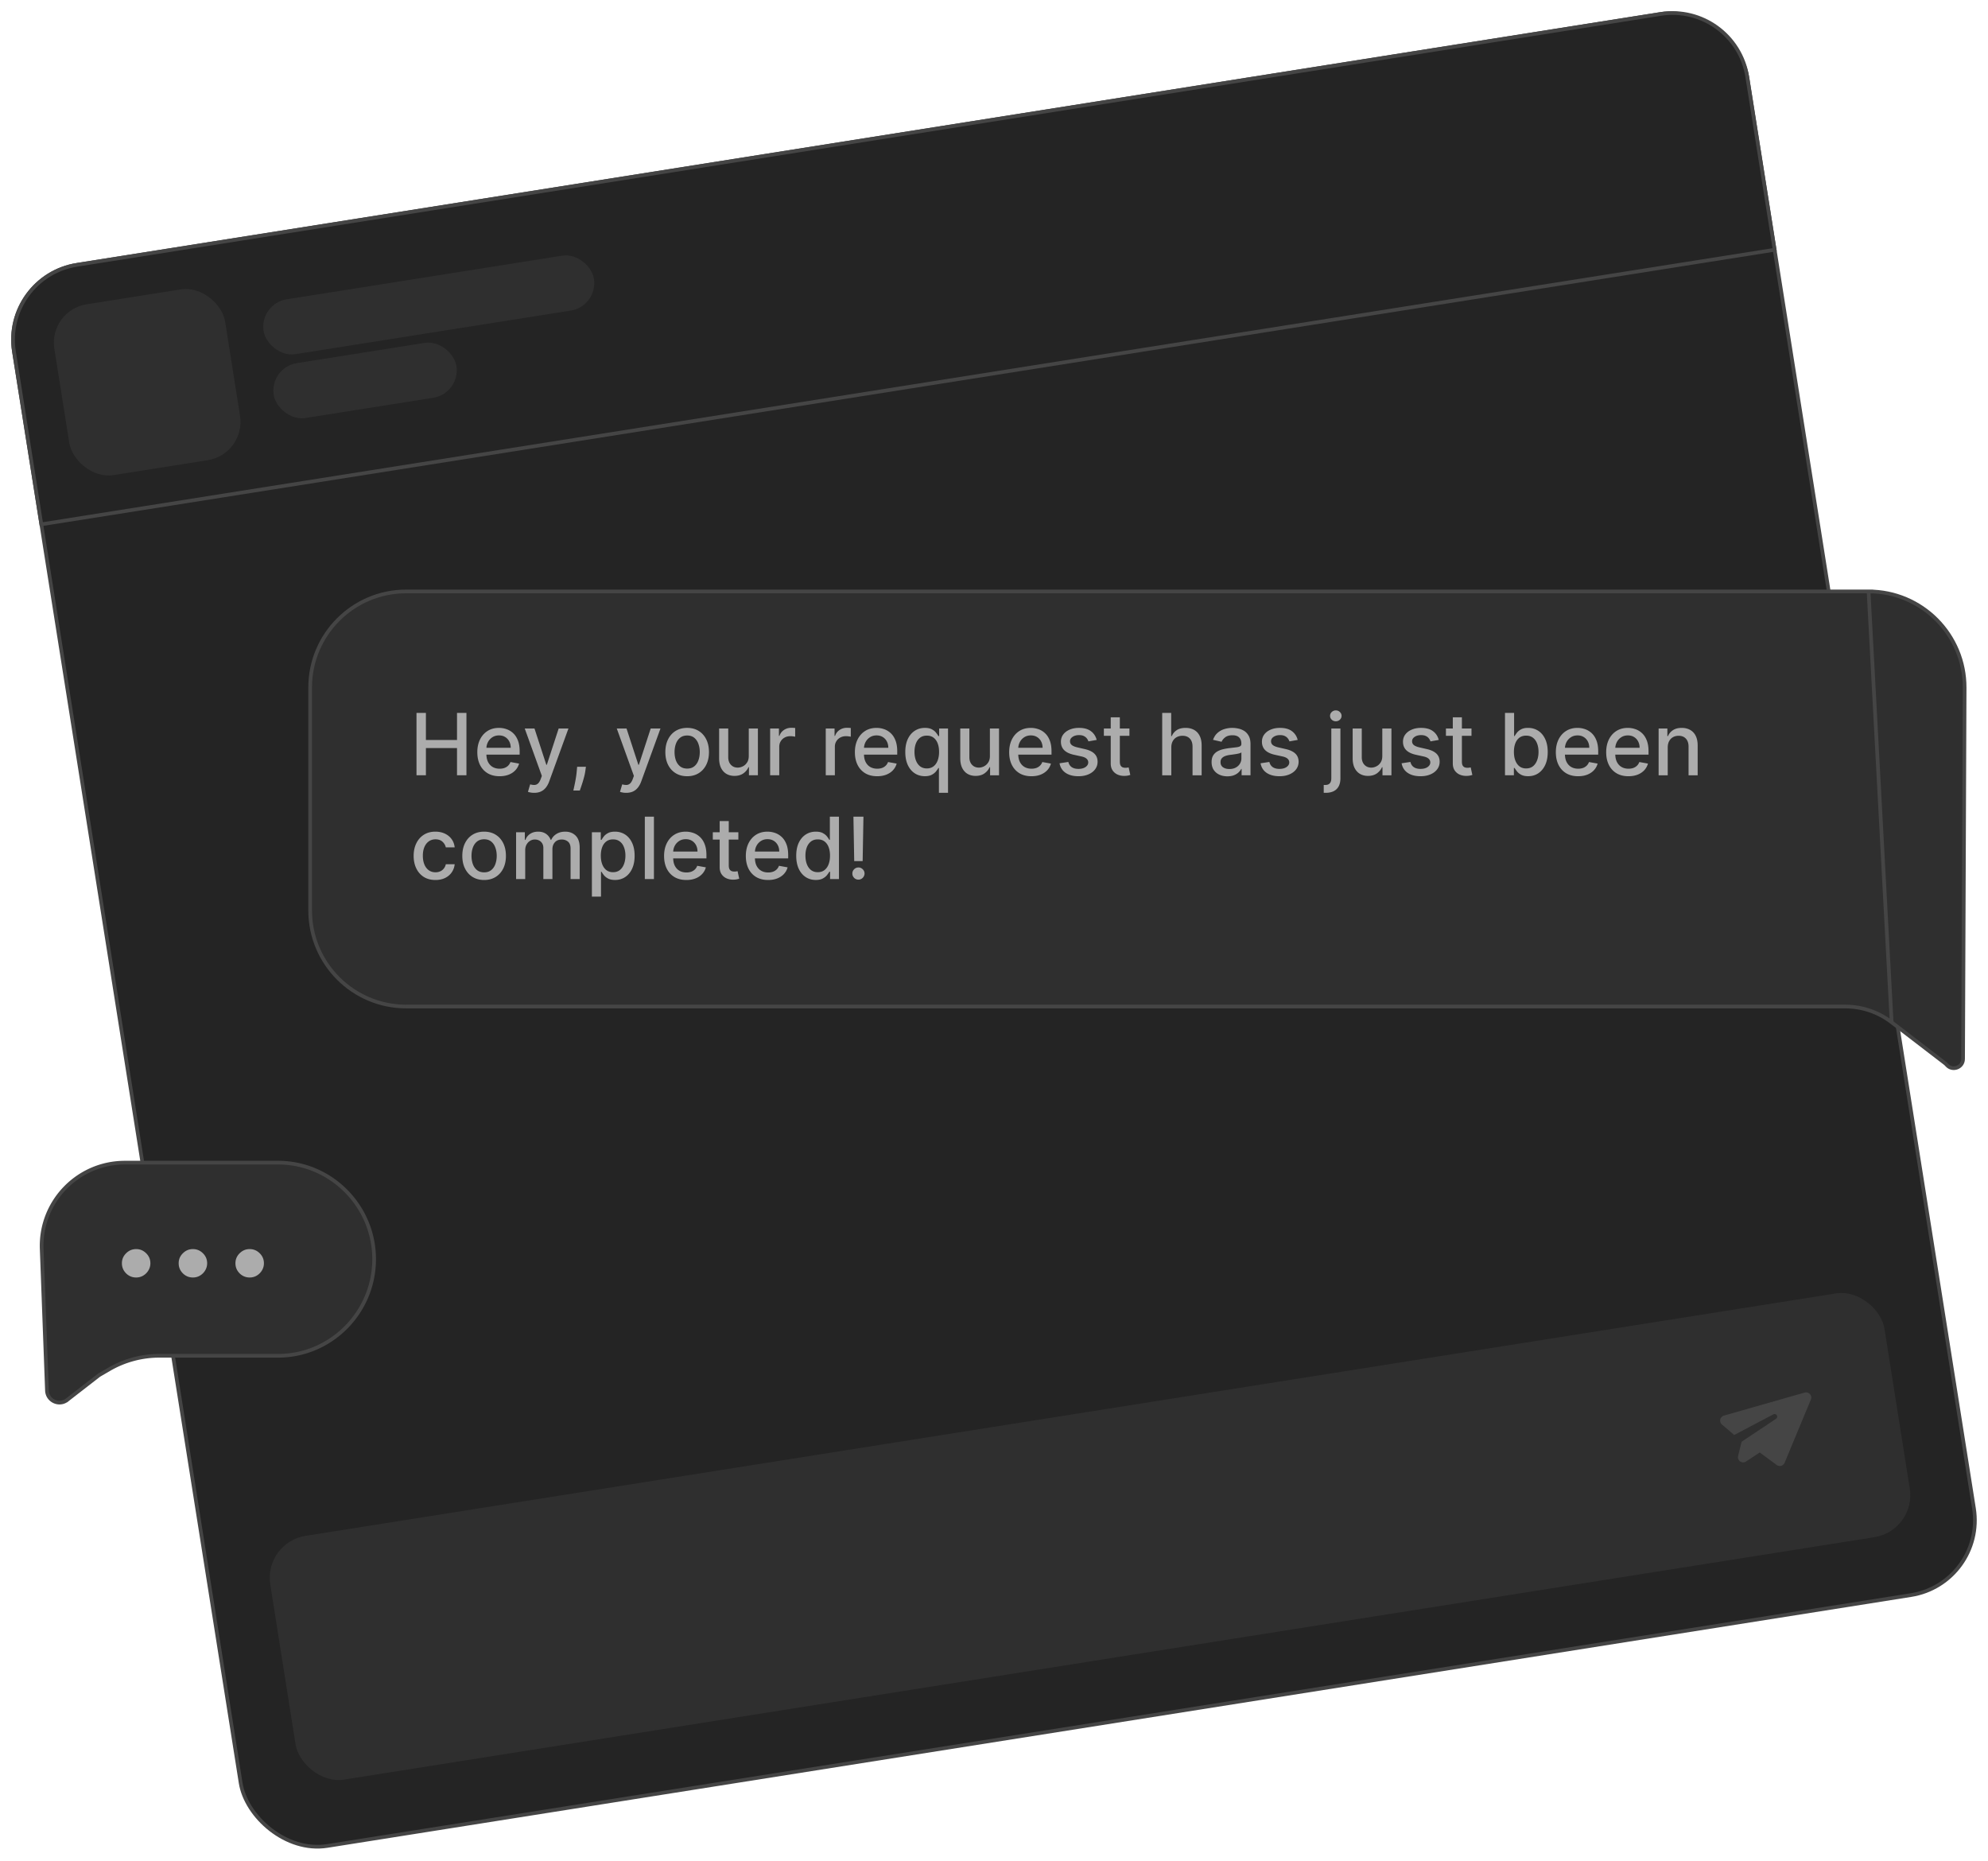
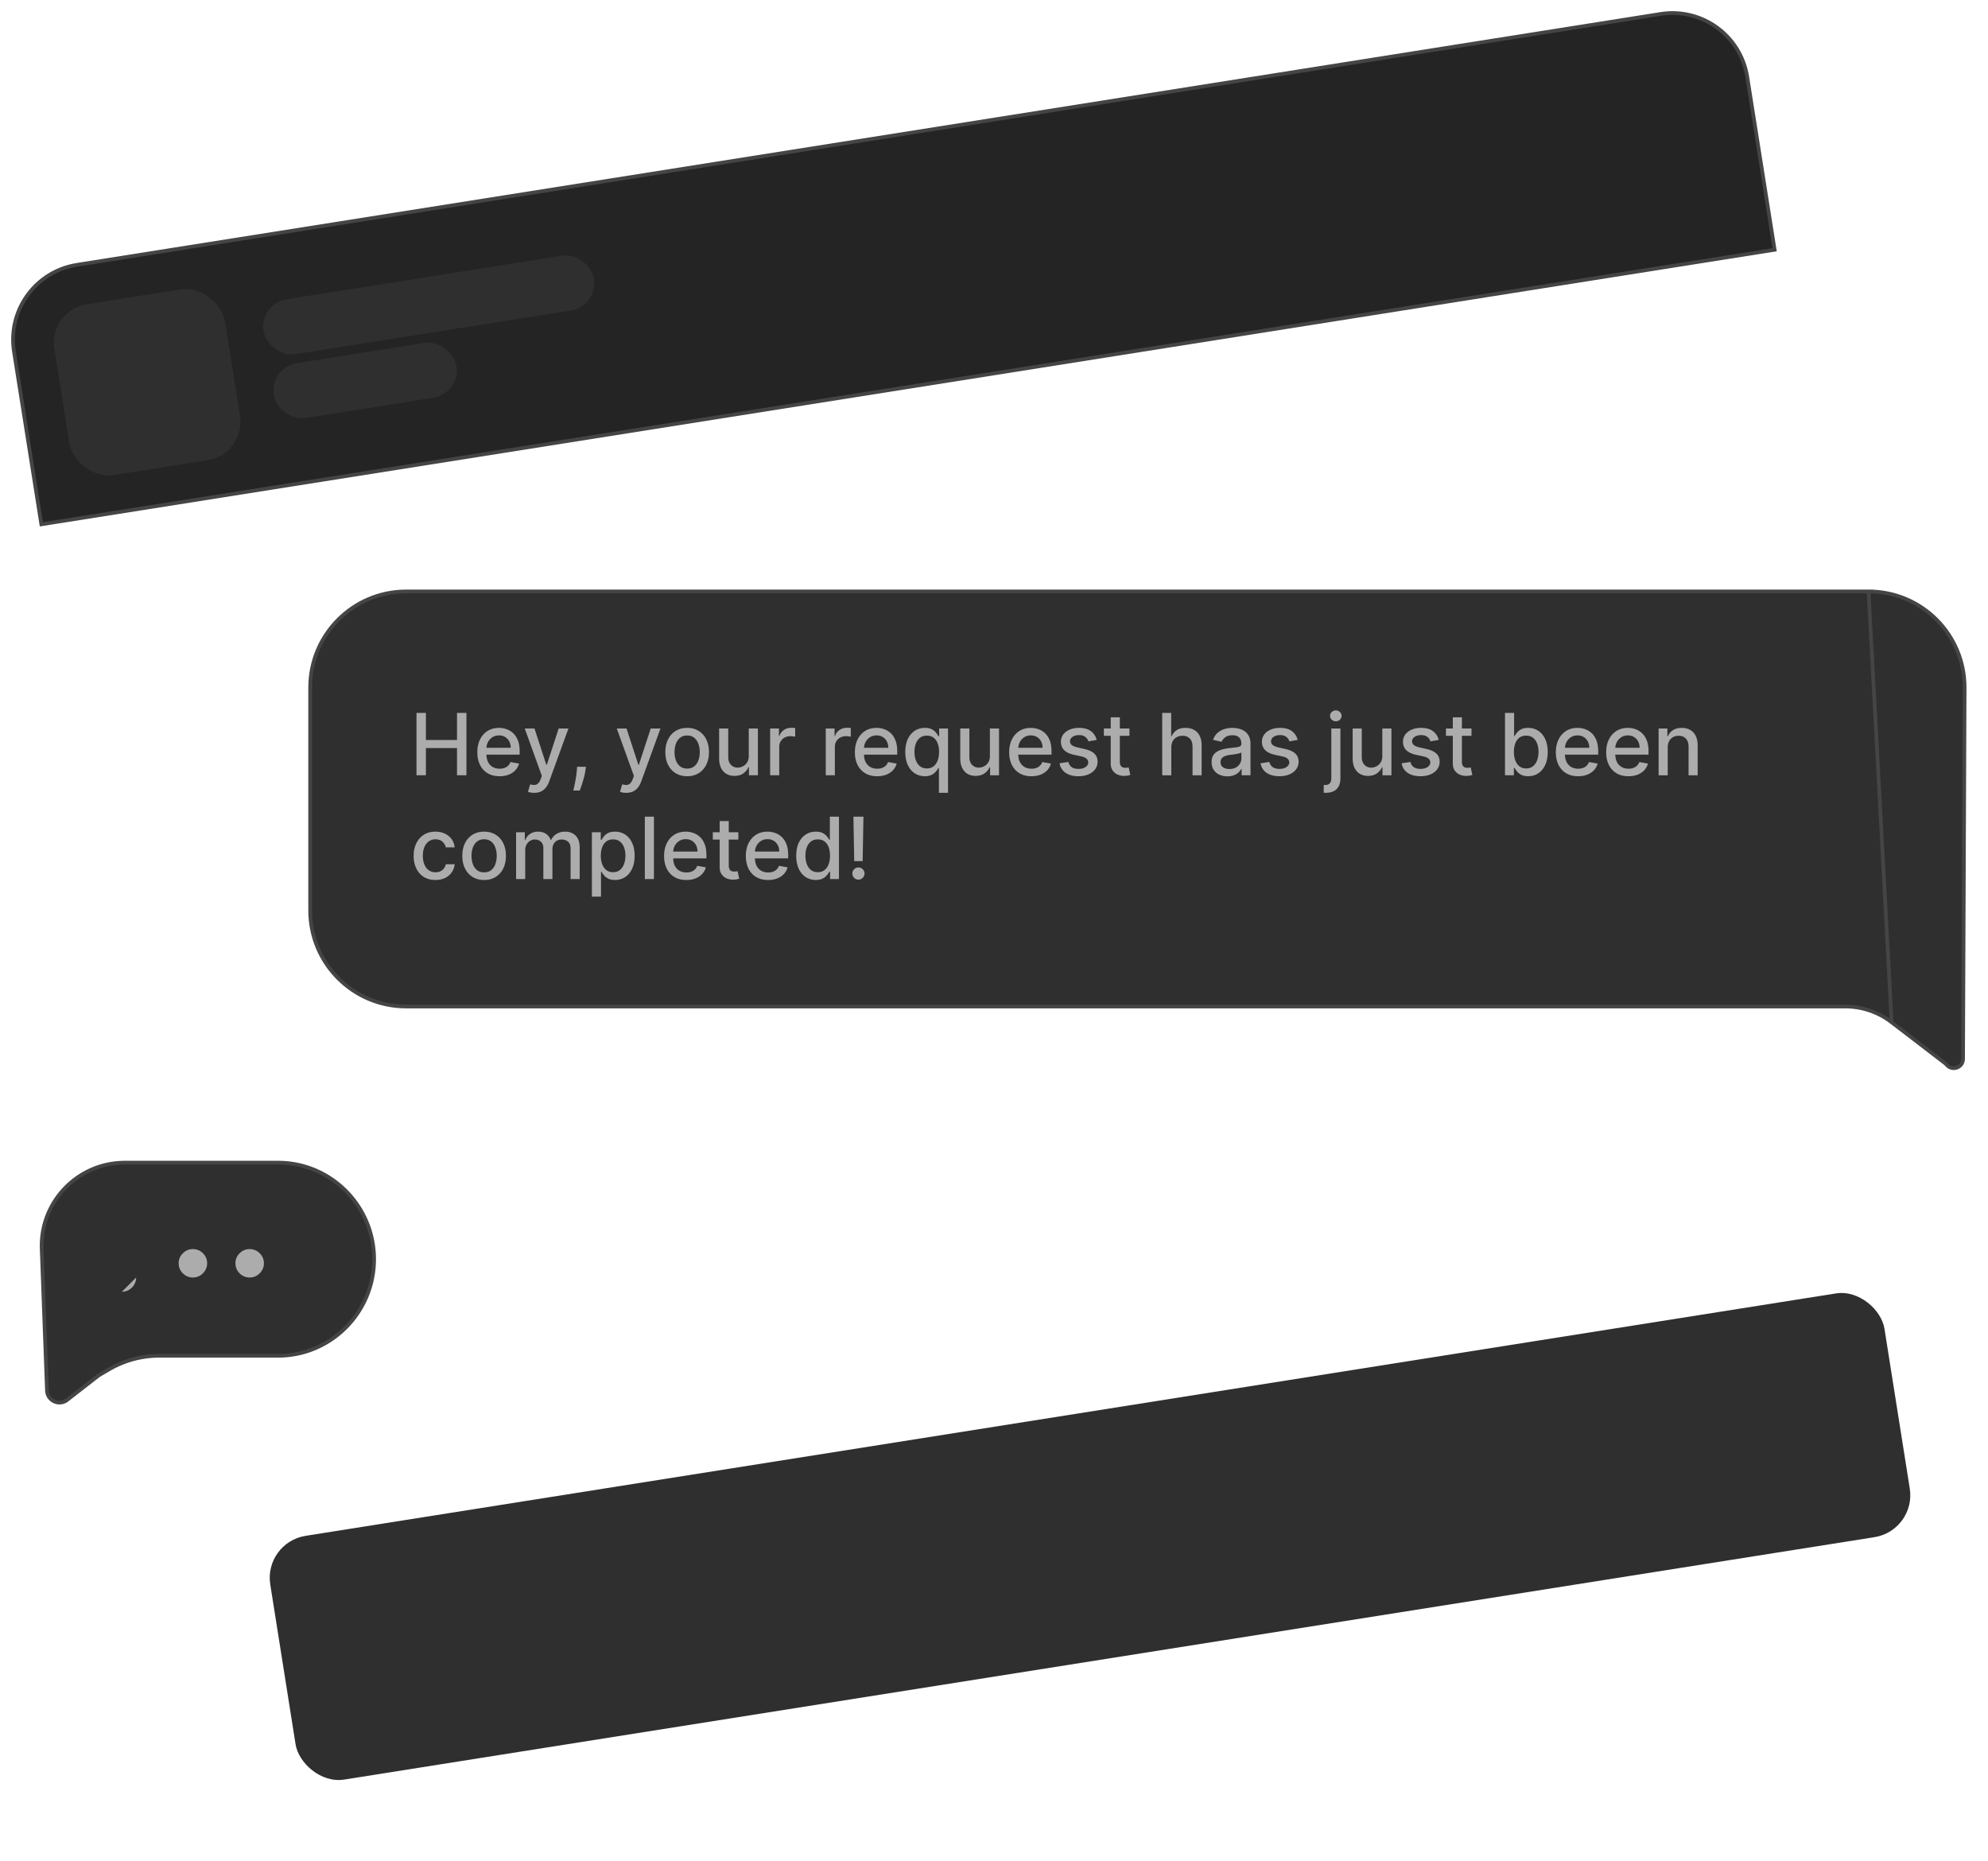
<svg xmlns="http://www.w3.org/2000/svg" width="1188" height="1112" fill="none">
-   <rect width="1048.71" height="956.513" x="1.263" y="165.318" fill="#242424" stroke="#454545" stroke-width="2.208" rx="45.261" transform="rotate(-9 1.263 165.318)" />
  <path fill="#242424" stroke="#454545" stroke-width="2.208" d="M45.967 158.237 992.358 8.343c24.692-3.91 47.872 12.935 51.782 37.624l16.36 103.264L24.699 313.286 8.343 210.022c-3.91-24.69 12.935-47.874 37.624-51.785Z" />
  <rect width="976.654" height="147.454" x="157.532" y="921.652" fill="#2F2F2F" rx="25.39" transform="rotate(-9 157.532 921.652)" />
  <rect width="103.322" height="103.322" x="28.851" y="185.451" fill="#2F2F2F" rx="23.183" transform="rotate(-9 28.85 185.451)" />
  <rect width="199.859" height="33.198" x="154.926" y="181.433" fill="#2F2F2F" rx="16.599" transform="rotate(-9 154.926 181.433)" />
  <rect width="110.544" height="33.198" x="160.967" y="219.573" fill="#2F2F2F" rx="16.599" transform="rotate(-9 160.967 219.573)" />
-   <path fill="#454545" d="M1081.6 833.006c.8.895 1.01 2.16.55 3.258l-15.7 37.775a3.118 3.118 0 0 1-4.73 1.3l-10.13-7.47-8.19 5.402a3.11 3.11 0 0 1-3.51-.054 3.105 3.105 0 0 1-1.22-3.293l1.94-7.891c.1-.377.33-.701.65-.921l20.07-13.359c.69-.46.9-1.38.47-2.085a1.555 1.555 0 0 0-2.06-.578l-23.4 12.329-7.3-6.224a3.083 3.083 0 0 1-1.03-3.025 3.144 3.144 0 0 1 2.19-2.335l48.23-13.752a3.109 3.109 0 0 1 3.17.923Z" />
  <path fill="#2F2F2F" stroke="#454545" stroke-width="2.208" d="M1116.63 353.381H242.75c-31.704 0-57.405 25.701-57.405 57.404v133.223c0 31.703 25.701 57.404 57.405 57.404h860c10.01 0 19.73 3.312 27.66 9.418l-13.78-257.449Zm0 0c31.8 0 57.54 25.848 57.4 57.646l-.93 221.693c-.02 5.118-6.38 7.469-9.73 3.596-.34-.398-.72-.76-1.14-1.081l-31.81-24.403-13.79-257.451Z" />
  <path fill="#ACACAC" d="M248.892 463.24v-37.275h5.624v16.198h18.583v-16.198h5.642v37.275h-5.642v-16.254h-18.583v16.254h-5.624Zm49.651.564c-2.754 0-5.126-.589-7.116-1.766-1.978-1.189-3.507-2.857-4.587-5.005-1.068-2.16-1.601-4.689-1.601-7.589 0-2.864.533-5.388 1.601-7.572 1.08-2.184 2.585-3.889 4.514-5.114 1.941-1.226 4.21-1.839 6.807-1.839a13.7 13.7 0 0 1 4.587.783 11.12 11.12 0 0 1 3.986 2.457c1.177 1.116 2.105 2.566 2.784 4.35.68 1.772 1.02 3.925 1.02 6.461v1.93h-22.224v-4.077h16.891c0-1.432-.291-2.7-.874-3.804a6.595 6.595 0 0 0-2.457-2.639c-1.043-.644-2.269-.965-3.677-.965-1.528 0-2.863.376-4.004 1.128a7.586 7.586 0 0 0-2.621 2.912c-.606 1.19-.91 2.482-.91 3.877v3.185c0 1.869.328 3.459.983 4.769.668 1.31 1.596 2.312 2.785 3.003 1.189.68 2.578 1.019 4.168 1.019 1.031 0 1.972-.145 2.821-.436a6.105 6.105 0 0 0 2.202-1.347c.619-.595 1.092-1.329 1.42-2.203l5.151.929a9.338 9.338 0 0 1-2.221 3.986c-1.055 1.128-2.384 2.008-3.986 2.639-1.589.619-3.403.928-5.442.928Zm20.672 9.919c-.813 0-1.553-.066-2.221-.2-.667-.121-1.164-.255-1.492-.4l1.31-4.459c.995.267 1.881.382 2.658.345.776-.036 1.462-.327 2.056-.873.607-.546 1.141-1.438 1.602-2.676l.673-1.856-10.228-28.321h5.824l7.08 21.696h.291l7.08-21.696h5.843l-11.521 31.688c-.534 1.456-1.214 2.688-2.039 3.695-.825 1.019-1.808 1.783-2.948 2.293-1.141.51-2.464.764-3.968.764Zm30.918-15.579-.273 1.983a31.91 31.91 0 0 1-.928 4.551 69.884 69.884 0 0 1-1.328 4.422 118.466 118.466 0 0 1-1.111 3.24h-3.858c.157-.752.376-1.771.655-3.058.279-1.274.552-2.699.819-4.277a56.46 56.46 0 0 0 .601-4.823l.182-2.038h5.241Zm24.089 15.579c-.813 0-1.553-.066-2.22-.2-.668-.121-1.165-.255-1.493-.4l1.311-4.459c.995.267 1.88.382 2.657.345.777-.036 1.462-.327 2.057-.873.606-.546 1.14-1.438 1.601-2.676l.674-1.856-10.229-28.321h5.824l7.08 21.696h.292l7.08-21.696h5.842l-11.521 31.688c-.534 1.456-1.213 2.688-2.039 3.695-.825 1.019-1.807 1.783-2.948 2.293-1.141.51-2.463.764-3.968.764Zm36.415-9.919c-2.621 0-4.908-.601-6.861-1.802-1.954-1.201-3.471-2.882-4.55-5.042-1.08-2.159-1.62-4.683-1.62-7.571 0-2.9.54-5.436 1.62-7.608 1.079-2.172 2.596-3.859 4.55-5.06 1.953-1.201 4.24-1.802 6.861-1.802 2.621 0 4.909.601 6.862 1.802 1.954 1.201 3.47 2.888 4.55 5.06 1.08 2.172 1.62 4.708 1.62 7.608 0 2.888-.54 5.412-1.62 7.571-1.08 2.16-2.596 3.841-4.55 5.042-1.953 1.201-4.241 1.802-6.862 1.802Zm.019-4.568c1.698 0 3.106-.449 4.222-1.347 1.117-.898 1.942-2.093 2.475-3.586.547-1.492.82-3.136.82-4.932 0-1.784-.273-3.422-.82-4.914-.533-1.505-1.358-2.712-2.475-3.622-1.116-.91-2.524-1.365-4.222-1.365-1.711 0-3.131.455-4.259 1.365-1.117.91-1.948 2.117-2.494 3.622-.534 1.492-.801 3.13-.801 4.914 0 1.796.267 3.44.801 4.932.546 1.493 1.377 2.688 2.494 3.586 1.128.898 2.548 1.347 4.259 1.347Zm36.797-7.59v-16.363h5.46v27.957h-5.351v-4.842h-.291c-.643 1.493-1.674 2.737-3.094 3.731-1.408.983-3.161 1.475-5.26 1.475-1.796 0-3.385-.395-4.769-1.183-1.371-.801-2.451-1.984-3.239-3.549-.777-1.566-1.165-3.501-1.165-5.806v-17.783h5.442v17.127c0 1.905.528 3.422 1.583 4.55 1.056 1.129 2.427 1.693 4.114 1.693 1.019 0 2.032-.255 3.039-.764 1.019-.51 1.863-1.28 2.53-2.312.68-1.031 1.013-2.342 1.001-3.931Zm12.772 11.594v-27.957h5.26v4.441h.292c.509-1.504 1.407-2.687 2.693-3.549 1.299-.873 2.767-1.31 4.405-1.31.34 0 .74.012 1.201.036.473.024.844.055 1.111.091v5.206c-.219-.061-.607-.128-1.165-.201a11.113 11.113 0 0 0-1.675-.127c-1.286 0-2.433.273-3.44.819a6.087 6.087 0 0 0-2.366 2.239c-.582.946-.873 2.026-.873 3.239v17.073h-5.443Zm33.235 0v-27.957h5.26v4.441h.291c.51-1.504 1.408-2.687 2.694-3.549 1.298-.873 2.767-1.31 4.405-1.31.339 0 .74.012 1.201.036.473.024.843.055 1.11.091v5.206c-.218-.061-.607-.128-1.165-.201a11.1 11.1 0 0 0-1.674-.127c-1.286 0-2.433.273-3.44.819a6.08 6.08 0 0 0-2.366 2.239c-.583.946-.874 2.026-.874 3.239v17.073h-5.442Zm30.718.564c-2.754 0-5.126-.589-7.116-1.766-1.978-1.189-3.507-2.857-4.587-5.005-1.067-2.16-1.601-4.689-1.601-7.589 0-2.864.534-5.388 1.601-7.572 1.08-2.184 2.585-3.889 4.514-5.114 1.942-1.226 4.211-1.839 6.807-1.839 1.578 0 3.107.261 4.587.783a11.12 11.12 0 0 1 3.986 2.457c1.177 1.116 2.105 2.566 2.785 4.35.679 1.772 1.019 3.925 1.019 6.461v1.93H513.95v-4.077h16.89c0-1.432-.291-2.7-.874-3.804a6.595 6.595 0 0 0-2.457-2.639c-1.043-.644-2.269-.965-3.676-.965-1.529 0-2.864.376-4.005 1.128a7.576 7.576 0 0 0-2.62 2.912c-.607 1.19-.91 2.482-.91 3.877v3.185c0 1.869.327 3.459.982 4.769.668 1.31 1.596 2.312 2.785 3.003 1.189.68 2.579 1.019 4.168 1.019 1.031 0 1.972-.145 2.821-.436a6.096 6.096 0 0 0 2.202-1.347c.619-.595 1.093-1.329 1.42-2.203l5.151.929a9.338 9.338 0 0 1-2.221 3.986c-1.055 1.128-2.384 2.008-3.985 2.639-1.59.619-3.404.928-5.443.928Zm36.907 9.919V458.89h-.327c-.328.594-.801 1.274-1.42 2.038-.607.765-1.444 1.432-2.512 2.002-1.068.571-2.451.856-4.15.856-2.257 0-4.271-.577-6.042-1.729-1.76-1.165-3.143-2.821-4.15-4.969-.995-2.16-1.493-4.751-1.493-7.772s.504-5.606 1.511-7.753c1.019-2.148 2.415-3.792 4.186-4.933 1.772-1.14 3.78-1.711 6.025-1.711 1.735 0 3.13.292 4.186.874 1.068.57 1.893 1.238 2.475 2.002.595.764 1.056 1.438 1.384 2.02h.455v-4.532h5.314v38.44h-5.442Zm-7.207-14.578c1.565 0 2.887-.413 3.967-1.238 1.092-.837 1.918-1.996 2.476-3.476.57-1.481.855-3.204.855-5.169 0-1.942-.279-3.641-.837-5.097-.558-1.456-1.377-2.59-2.457-3.403-1.08-.813-2.415-1.22-4.004-1.22-1.638 0-3.004.425-4.096 1.274-1.092.85-1.917 2.009-2.475 3.477-.546 1.468-.819 3.124-.819 4.969 0 1.868.279 3.549.837 5.041.558 1.493 1.384 2.676 2.476 3.549 1.104.862 2.463 1.293 4.077 1.293Zm37.675-7.499v-16.363h5.46v27.957h-5.351v-4.842h-.291c-.643 1.493-1.674 2.737-3.094 3.731-1.407.983-3.161 1.475-5.26 1.475-1.796 0-3.385-.395-4.769-1.183-1.371-.801-2.451-1.984-3.239-3.549-.777-1.566-1.165-3.501-1.165-5.806v-17.783h5.442v17.127c0 1.905.528 3.422 1.583 4.55 1.056 1.129 2.427 1.693 4.114 1.693 1.019 0 2.032-.255 3.039-.764 1.02-.51 1.863-1.28 2.53-2.312.68-1.031 1.013-2.342 1.001-3.931Zm24.822 12.158c-2.755 0-5.127-.589-7.117-1.766-1.978-1.189-3.507-2.857-4.587-5.005-1.067-2.16-1.601-4.689-1.601-7.589 0-2.864.534-5.388 1.601-7.572 1.08-2.184 2.585-3.889 4.514-5.114 1.942-1.226 4.211-1.839 6.807-1.839 1.578 0 3.107.261 4.587.783a11.12 11.12 0 0 1 3.986 2.457c1.177 1.116 2.105 2.566 2.785 4.35.679 1.772 1.019 3.925 1.019 6.461v1.93h-22.223v-4.077h16.89c0-1.432-.291-2.7-.874-3.804a6.595 6.595 0 0 0-2.457-2.639c-1.043-.644-2.269-.965-3.676-.965-1.529 0-2.864.376-4.004 1.128a7.578 7.578 0 0 0-2.621 2.912c-.607 1.19-.91 2.482-.91 3.877v3.185c0 1.869.327 3.459.982 4.769.668 1.31 1.596 2.312 2.785 3.003 1.189.68 2.579 1.019 4.168 1.019 1.032 0 1.972-.145 2.821-.436a6.109 6.109 0 0 0 2.203-1.347c.618-.595 1.092-1.329 1.419-2.203l5.151.929a9.336 9.336 0 0 1-2.22 3.986c-1.056 1.128-2.385 2.008-3.986 2.639-1.59.619-3.404.928-5.442.928Zm38.981-21.695-4.932.873a5.866 5.866 0 0 0-.983-1.802c-.437-.57-1.032-1.037-1.784-1.401-.752-.364-1.692-.546-2.821-.546-1.541 0-2.827.346-3.858 1.037-1.032.68-1.548 1.56-1.548 2.639 0 .935.346 1.687 1.038 2.257.692.571 1.808 1.038 3.349 1.402l4.441 1.019c2.572.595 4.489 1.511 5.751 2.748 1.262 1.238 1.893 2.846 1.893 4.824 0 1.674-.485 3.167-1.456 4.477-.958 1.298-2.299 2.318-4.022 3.058-1.711.74-3.695 1.11-5.952 1.11-3.13 0-5.685-.667-7.662-2.002-1.978-1.347-3.192-3.258-3.641-5.733l5.26-.801c.328 1.371 1.001 2.408 2.021 3.112 1.019.692 2.348 1.038 3.986 1.038 1.783 0 3.209-.371 4.277-1.111 1.068-.752 1.602-1.668 1.602-2.748 0-.874-.328-1.608-.983-2.202-.643-.595-1.632-1.044-2.967-1.347l-4.732-1.038c-2.609-.594-4.538-1.541-5.788-2.839-1.238-1.298-1.857-2.942-1.857-4.932 0-1.651.461-3.094 1.384-4.332.922-1.238 2.196-2.202 3.822-2.894 1.626-.704 3.488-1.056 5.587-1.056 3.022 0 5.4.656 7.135 1.966 1.735 1.298 2.882 3.04 3.44 5.224Zm19.58-6.826v4.369h-15.271v-4.369h15.271Zm-11.176-6.698h5.442v26.446c0 1.056.158 1.851.474 2.384.315.522.722.88 1.219 1.074.51.182 1.062.273 1.656.273.437 0 .819-.03 1.147-.091.328-.06.582-.109.764-.145l.983 4.495c-.315.122-.764.243-1.347.364-.582.134-1.31.207-2.184.219-1.432.024-2.766-.231-4.004-.765a6.866 6.866 0 0 1-3.003-2.475c-.764-1.116-1.147-2.518-1.147-4.204v-27.575Zm36.202 18.056v16.599h-5.442v-37.275h5.369v13.869h.346c.655-1.505 1.656-2.7 3.003-3.586 1.347-.886 3.106-1.329 5.278-1.329 1.917 0 3.592.395 5.023 1.183 1.444.789 2.561 1.966 3.349 3.531.801 1.553 1.202 3.495 1.202 5.825v17.782h-5.442v-17.127c0-2.051-.528-3.64-1.584-4.769-1.055-1.14-2.524-1.711-4.404-1.711-1.287 0-2.439.273-3.459.819-1.007.546-1.801 1.347-2.384 2.403-.57 1.043-.855 2.305-.855 3.786Zm33.526 17.218c-1.772 0-3.374-.328-4.805-.983-1.432-.668-2.567-1.632-3.404-2.894-.825-1.262-1.238-2.809-1.238-4.641 0-1.578.304-2.876.91-3.895a6.711 6.711 0 0 1 2.457-2.421c1.032-.595 2.185-1.044 3.459-1.347a34.498 34.498 0 0 1 3.895-.692l4.077-.473c1.043-.133 1.801-.346 2.275-.637.473-.291.709-.764.709-1.419v-.128c0-1.589-.448-2.821-1.346-3.695-.886-.873-2.209-1.31-3.968-1.31-1.832 0-3.276.406-4.332 1.219-1.043.801-1.765 1.693-2.166 2.676l-5.114-1.165c.606-1.699 1.492-3.07 2.657-4.113a10.785 10.785 0 0 1 4.059-2.294 15.853 15.853 0 0 1 4.823-.728c1.116 0 2.299.134 3.549.401 1.262.255 2.439.728 3.531 1.419 1.104.692 2.008 1.681 2.712 2.967.704 1.274 1.056 2.93 1.056 4.969v18.565h-5.315v-3.822h-.218c-.352.703-.88 1.395-1.584 2.074-.704.68-1.608 1.244-2.712 1.693-1.104.449-2.426.674-3.967.674Zm1.183-4.369c1.504 0 2.79-.297 3.858-.891 1.08-.595 1.899-1.372 2.457-2.33a6.037 6.037 0 0 0 .856-3.112v-3.604c-.194.194-.571.376-1.129.546a17.44 17.44 0 0 1-1.874.418c-.704.11-1.39.213-2.057.31-.667.085-1.226.158-1.675.218-1.055.134-2.02.358-2.894.674-.861.315-1.553.77-2.074 1.365-.51.582-.765 1.359-.765 2.329 0 1.347.498 2.367 1.493 3.058.995.68 2.263 1.019 3.804 1.019Zm40.81-17.381-4.932.873a5.845 5.845 0 0 0-.983-1.802c-.437-.57-1.031-1.037-1.784-1.401-.752-.364-1.692-.546-2.821-.546-1.541 0-2.827.346-3.858 1.037-1.032.68-1.547 1.56-1.547 2.639 0 .935.345 1.687 1.037 2.257.692.571 1.808 1.038 3.349 1.402l4.441 1.019c2.572.595 4.49 1.511 5.751 2.748 1.262 1.238 1.893 2.846 1.893 4.824 0 1.674-.485 3.167-1.456 4.477-.958 1.298-2.299 2.318-4.022 3.058-1.711.74-3.695 1.11-5.952 1.11-3.13 0-5.684-.667-7.662-2.002-1.978-1.347-3.192-3.258-3.64-5.733l5.26-.801c.327 1.371 1.001 2.408 2.02 3.112 1.019.692 2.348 1.038 3.986 1.038 1.784 0 3.209-.371 4.277-1.111 1.068-.752 1.602-1.668 1.602-2.748 0-.874-.328-1.608-.983-2.202-.643-.595-1.632-1.044-2.967-1.347l-4.732-1.038c-2.609-.594-4.538-1.541-5.788-2.839-1.238-1.298-1.856-2.942-1.856-4.932 0-1.651.461-3.094 1.383-4.332.922-1.238 2.196-2.202 3.822-2.894 1.626-.704 3.488-1.056 5.588-1.056 3.021 0 5.399.656 7.134 1.966 1.735 1.298 2.882 3.04 3.44 5.224Zm20.094-6.826h5.442v29.777c0 1.868-.34 3.446-1.019 4.732-.668 1.286-1.663 2.263-2.985 2.93-1.311.668-2.93 1.001-4.86 1.001h-.546a9.14 9.14 0 0 1-.564-.018v-4.677h.874c1.286 0 2.214-.346 2.784-1.038.583-.679.874-1.668.874-2.967v-29.74Zm2.694-4.313c-.947 0-1.76-.316-2.439-.947-.668-.643-1.001-1.407-1.001-2.293 0-.898.333-1.662 1.001-2.293.679-.643 1.492-.965 2.439-.965.946 0 1.753.322 2.42.965.68.631 1.02 1.395 1.02 2.293 0 .886-.34 1.65-1.02 2.293-.667.631-1.474.947-2.42.947Zm27.779 20.676v-16.363h5.46v27.957h-5.351v-4.842h-.291c-.643 1.493-1.675 2.737-3.094 3.731-1.408.983-3.161 1.475-5.261 1.475-1.795 0-3.385-.395-4.768-1.183-1.371-.801-2.451-1.984-3.24-3.549-.776-1.566-1.165-3.501-1.165-5.806v-17.783h5.442v17.127c0 1.905.528 3.422 1.584 4.55 1.055 1.129 2.427 1.693 4.113 1.693 1.019 0 2.033-.255 3.04-.764 1.019-.51 1.862-1.28 2.53-2.312.679-1.031 1.013-2.342 1.001-3.931Zm33.721-9.537-4.932.873a5.866 5.866 0 0 0-.983-1.802c-.437-.57-1.031-1.037-1.784-1.401-.752-.364-1.692-.546-2.821-.546-1.541 0-2.827.346-3.858 1.037-1.032.68-1.548 1.56-1.548 2.639 0 .935.346 1.687 1.038 2.257.692.571 1.808 1.038 3.349 1.402l4.441 1.019c2.572.595 4.489 1.511 5.751 2.748 1.262 1.238 1.893 2.846 1.893 4.824 0 1.674-.485 3.167-1.456 4.477-.958 1.298-2.299 2.318-4.022 3.058-1.711.74-3.695 1.11-5.952 1.11-3.13 0-5.685-.667-7.662-2.002-1.978-1.347-3.192-3.258-3.641-5.733l5.26-.801c.328 1.371 1.001 2.408 2.021 3.112 1.019.692 2.348 1.038 3.986 1.038 1.783 0 3.209-.371 4.277-1.111 1.068-.752 1.602-1.668 1.602-2.748 0-.874-.328-1.608-.983-2.202-.643-.595-1.632-1.044-2.967-1.347l-4.732-1.038c-2.609-.594-4.538-1.541-5.788-2.839-1.238-1.298-1.857-2.942-1.857-4.932 0-1.651.462-3.094 1.384-4.332.922-1.238 2.196-2.202 3.822-2.894 1.626-.704 3.488-1.056 5.587-1.056 3.022 0 5.4.656 7.135 1.966 1.735 1.298 2.882 3.04 3.44 5.224Zm19.58-6.826v4.369h-15.271v-4.369h15.271Zm-11.176-6.698h5.442v26.446c0 1.056.158 1.851.474 2.384.315.522.722.88 1.219 1.074.51.182 1.062.273 1.656.273.437 0 .819-.03 1.147-.091.328-.06.582-.109.764-.145l.983 4.495c-.315.122-.764.243-1.347.364-.582.134-1.31.207-2.184.219-1.431.024-2.766-.231-4.004-.765a6.866 6.866 0 0 1-3.003-2.475c-.764-1.116-1.147-2.518-1.147-4.204v-27.575Zm31.197 34.655v-37.275h5.442v13.85h.327c.316-.582.771-1.256 1.365-2.02.595-.764 1.42-1.432 2.476-2.002 1.055-.582 2.451-.874 4.186-.874 2.257 0 4.271.571 6.042 1.711 1.772 1.141 3.161 2.785 4.168 4.933 1.02 2.147 1.529 4.732 1.529 7.753s-.503 5.612-1.51 7.772c-1.008 2.148-2.391 3.804-4.15 4.969-1.76 1.152-3.768 1.729-6.025 1.729-1.698 0-3.088-.285-4.168-.856-1.067-.57-1.905-1.237-2.511-2.002-.607-.764-1.074-1.444-1.402-2.038h-.455v4.35h-5.314Zm5.332-13.978c0 1.965.286 3.688.856 5.169.57 1.48 1.395 2.639 2.475 3.476 1.08.825 2.403 1.238 3.968 1.238 1.626 0 2.985-.431 4.077-1.293 1.092-.873 1.917-2.056 2.475-3.549.57-1.492.856-3.173.856-5.041 0-1.845-.279-3.501-.838-4.969-.546-1.468-1.371-2.627-2.475-3.477-1.092-.849-2.457-1.274-4.095-1.274-1.578 0-2.912.407-4.004 1.22-1.08.813-1.899 1.947-2.457 3.403-.559 1.456-.838 3.155-.838 5.097Zm38.363 14.542c-2.754 0-5.126-.589-7.116-1.766-1.978-1.189-3.507-2.857-4.587-5.005-1.068-2.16-1.602-4.689-1.602-7.589 0-2.864.534-5.388 1.602-7.572 1.08-2.184 2.584-3.889 4.514-5.114 1.941-1.226 4.21-1.839 6.807-1.839 1.577 0 3.106.261 4.586.783a11.111 11.111 0 0 1 3.986 2.457c1.177 1.116 2.106 2.566 2.785 4.35.68 1.772 1.019 3.925 1.019 6.461v1.93h-22.223v-4.077h16.891c0-1.432-.292-2.7-.874-3.804a6.608 6.608 0 0 0-2.457-2.639c-1.044-.644-2.269-.965-3.677-.965-1.529 0-2.863.376-4.004 1.128a7.586 7.586 0 0 0-2.621 2.912c-.607 1.19-.91 2.482-.91 3.877v3.185c0 1.869.328 3.459.983 4.769.667 1.31 1.596 2.312 2.785 3.003 1.189.68 2.578 1.019 4.168 1.019 1.031 0 1.971-.145 2.821-.436a6.113 6.113 0 0 0 2.202-1.347c.619-.595 1.092-1.329 1.42-2.203l5.151.929a9.338 9.338 0 0 1-2.221 3.986c-1.056 1.128-2.384 2.008-3.986 2.639-1.589.619-3.403.928-5.442.928Zm30.081 0c-2.754 0-5.126-.589-7.116-1.766-1.978-1.189-3.507-2.857-4.587-5.005-1.067-2.16-1.601-4.689-1.601-7.589 0-2.864.534-5.388 1.601-7.572 1.08-2.184 2.585-3.889 4.514-5.114 1.942-1.226 4.211-1.839 6.807-1.839 1.578 0 3.106.261 4.587.783a11.12 11.12 0 0 1 3.986 2.457c1.177 1.116 2.105 2.566 2.785 4.35.679 1.772 1.019 3.925 1.019 6.461v1.93h-22.223v-4.077h16.89c0-1.432-.291-2.7-.874-3.804a6.595 6.595 0 0 0-2.457-2.639c-1.043-.644-2.269-.965-3.676-.965-1.529 0-2.864.376-4.005 1.128a7.576 7.576 0 0 0-2.62 2.912c-.607 1.19-.911 2.482-.911 3.877v3.185c0 1.869.328 3.459.983 4.769.668 1.31 1.596 2.312 2.785 3.003 1.189.68 2.578 1.019 4.168 1.019 1.031 0 1.972-.145 2.821-.436a6.096 6.096 0 0 0 2.202-1.347c.619-.595 1.092-1.329 1.42-2.203l5.151.929a9.338 9.338 0 0 1-2.221 3.986c-1.055 1.128-2.384 2.008-3.986 2.639-1.589.619-3.403.928-5.442.928Zm23.475-17.163v16.599h-5.442v-27.957h5.223v4.551h.346c.643-1.481 1.651-2.67 3.022-3.568 1.38-.898 3.12-1.347 5.22-1.347 1.91 0 3.58.401 5.01 1.202 1.43.788 2.54 1.965 3.33 3.531.79 1.565 1.18 3.5 1.18 5.806v17.782h-5.44v-17.127c0-2.027-.53-3.61-1.58-4.751-1.06-1.152-2.51-1.729-4.35-1.729-1.27 0-2.39.273-3.37.819-.971.546-1.742 1.347-2.312 2.403-.558 1.043-.837 2.305-.837 3.786Zm-736.39 79.163c-2.706 0-5.036-.613-6.989-1.838-1.942-1.238-3.434-2.943-4.478-5.115-1.043-2.172-1.565-4.659-1.565-7.462 0-2.839.534-5.345 1.602-7.517 1.067-2.184 2.572-3.889 4.513-5.114 1.942-1.226 4.229-1.839 6.862-1.839 2.123 0 4.016.395 5.679 1.183 1.662.777 3.003 1.869 4.022 3.277 1.031 1.407 1.644 3.051 1.838 4.932h-5.296c-.291-1.311-.959-2.439-2.002-3.385-1.032-.947-2.415-1.42-4.15-1.42-1.517 0-2.845.4-3.986 1.201-1.128.789-2.008 1.917-2.639 3.386-.631 1.456-.946 3.179-.946 5.169 0 2.038.309 3.797.928 5.278.619 1.48 1.492 2.627 2.621 3.44 1.14.813 2.481 1.219 4.022 1.219 1.031 0 1.966-.188 2.803-.564a5.717 5.717 0 0 0 2.129-1.656c.583-.716.989-1.578 1.22-2.585h5.296c-.194 1.808-.782 3.422-1.765 4.842-.983 1.419-2.299 2.536-3.95 3.349-1.638.812-3.561 1.219-5.769 1.219Zm29.08 0c-2.621 0-4.908-.601-6.862-1.802-1.953-1.201-3.47-2.882-4.55-5.042-1.08-2.159-1.62-4.683-1.62-7.571 0-2.9.54-5.436 1.62-7.608 1.08-2.172 2.597-3.859 4.55-5.06 1.954-1.201 4.241-1.802 6.862-1.802 2.621 0 4.908.601 6.862 1.802 1.953 1.201 3.47 2.888 4.55 5.06 1.08 2.172 1.62 4.708 1.62 7.608 0 2.888-.54 5.412-1.62 7.571-1.08 2.16-2.597 3.841-4.55 5.042-1.954 1.201-4.241 1.802-6.862 1.802Zm.018-4.568c1.699 0 3.106-.449 4.223-1.347 1.116-.898 1.941-2.093 2.475-3.586.546-1.492.819-3.136.819-4.932 0-1.784-.273-3.422-.819-4.914-.534-1.505-1.359-2.712-2.475-3.622-1.117-.91-2.524-1.365-4.223-1.365-1.711 0-3.13.455-4.259 1.365-1.116.91-1.947 2.117-2.493 3.622-.534 1.492-.801 3.13-.801 4.914 0 1.796.267 3.44.801 4.932.546 1.493 1.377 2.688 2.493 3.586 1.129.898 2.548 1.347 4.259 1.347Zm19.088 4.004v-27.957h5.224v4.551h.346c.582-1.541 1.535-2.743 2.857-3.604 1.323-.874 2.906-1.311 4.751-1.311 1.868 0 3.433.437 4.695 1.311 1.274.873 2.215 2.075 2.822 3.604h.291c.667-1.493 1.729-2.682 3.185-3.568 1.456-.898 3.191-1.347 5.205-1.347 2.536 0 4.605.795 6.207 2.385 1.614 1.589 2.42 3.986 2.42 7.189v18.747h-5.442v-18.237c0-1.893-.515-3.264-1.547-4.114-1.031-.849-2.263-1.274-3.694-1.274-1.772 0-3.149.546-4.132 1.638-.983 1.08-1.474 2.469-1.474 4.168v17.819h-5.424v-18.583c0-1.517-.473-2.736-1.42-3.659-.946-.922-2.178-1.383-3.694-1.383a5.29 5.29 0 0 0-2.858.819c-.862.534-1.559 1.28-2.093 2.239-.522.958-.783 2.069-.783 3.331v17.236h-5.442Zm45.297 10.483v-38.44h5.315v4.532h.455c.316-.582.771-1.256 1.365-2.02.595-.764 1.42-1.432 2.475-2.002 1.056-.582 2.452-.874 4.187-.874 2.257 0 4.271.571 6.042 1.711 1.772 1.141 3.161 2.785 4.168 4.933 1.02 2.147 1.529 4.732 1.529 7.753s-.503 5.612-1.511 7.772c-1.007 2.148-2.39 3.804-4.149 4.969-1.76 1.152-3.768 1.729-6.025 1.729-1.698 0-3.088-.285-4.168-.856-1.068-.57-1.905-1.237-2.511-2.002-.607-.764-1.074-1.444-1.402-2.038h-.328v14.833h-5.442Zm5.333-24.461c0 1.965.285 3.688.856 5.169.57 1.48 1.395 2.639 2.475 3.476 1.08.825 2.403 1.238 3.968 1.238 1.626 0 2.985-.431 4.077-1.293 1.092-.873 1.917-2.056 2.475-3.549.57-1.492.856-3.173.856-5.041 0-1.845-.28-3.501-.838-4.969-.546-1.468-1.371-2.627-2.475-3.477-1.092-.849-2.457-1.274-4.095-1.274-1.578 0-2.912.407-4.004 1.22-1.08.813-1.899 1.947-2.457 3.403-.559 1.456-.838 3.155-.838 5.097Zm31.742-23.297v37.275h-5.442v-37.275h5.442Zm19.371 37.839c-2.755 0-5.127-.589-7.117-1.766-1.978-1.189-3.507-2.857-4.586-5.005-1.068-2.16-1.602-4.689-1.602-7.589 0-2.864.534-5.388 1.602-7.572 1.079-2.184 2.584-3.889 4.513-5.114 1.942-1.226 4.211-1.839 6.807-1.839 1.578 0 3.107.261 4.587.783a11.12 11.12 0 0 1 3.986 2.457c1.177 1.116 2.105 2.566 2.785 4.35.679 1.772 1.019 3.925 1.019 6.461v1.93h-22.223v-4.077h16.89c0-1.432-.291-2.7-.874-3.804a6.595 6.595 0 0 0-2.457-2.639c-1.043-.644-2.269-.965-3.676-.965-1.529 0-2.864.376-4.004 1.128a7.578 7.578 0 0 0-2.621 2.912c-.607 1.19-.91 2.482-.91 3.877v3.185c0 1.869.327 3.459.983 4.769.667 1.31 1.595 2.312 2.784 3.003 1.189.68 2.579 1.019 4.168 1.019 1.032 0 1.972-.145 2.821-.436a6.109 6.109 0 0 0 2.203-1.347c.618-.595 1.092-1.329 1.419-2.203l5.151.929a9.336 9.336 0 0 1-2.22 3.986c-1.056 1.128-2.385 2.008-3.986 2.639-1.59.619-3.404.928-5.442.928Zm31.082-28.521v4.369h-15.27v-4.369h15.27Zm-11.175-6.698h5.442v26.446c0 1.056.158 1.851.473 2.384.315.522.722.88 1.219 1.074.51.182 1.062.273 1.657.273.437 0 .819-.03 1.146-.091.328-.06.583-.109.765-.145l.983 4.495c-.316.122-.765.243-1.347.364-.583.134-1.311.207-2.184.219-1.432.024-2.767-.231-4.004-.765a6.874 6.874 0 0 1-3.004-2.475c-.764-1.116-1.146-2.518-1.146-4.204v-27.575Zm28.944 35.219c-2.755 0-5.127-.589-7.117-1.766-1.978-1.189-3.507-2.857-4.587-5.005-1.067-2.16-1.601-4.689-1.601-7.589 0-2.864.534-5.388 1.601-7.572 1.08-2.184 2.585-3.889 4.514-5.114 1.942-1.226 4.211-1.839 6.807-1.839 1.578 0 3.107.261 4.587.783a11.12 11.12 0 0 1 3.986 2.457c1.177 1.116 2.105 2.566 2.785 4.35.679 1.772 1.019 3.925 1.019 6.461v1.93h-22.223v-4.077h16.89c0-1.432-.291-2.7-.874-3.804a6.595 6.595 0 0 0-2.457-2.639c-1.043-.644-2.269-.965-3.676-.965-1.529 0-2.864.376-4.004 1.128a7.57 7.57 0 0 0-2.621 2.912c-.607 1.19-.91 2.482-.91 3.877v3.185c0 1.869.327 3.459.982 4.769.668 1.31 1.596 2.312 2.785 3.003 1.189.68 2.579 1.019 4.168 1.019 1.032 0 1.972-.145 2.821-.436a6.109 6.109 0 0 0 2.203-1.347c.618-.595 1.092-1.329 1.419-2.203l5.151.929a9.336 9.336 0 0 1-2.22 3.986c-1.056 1.128-2.385 2.008-3.986 2.639-1.59.619-3.404.928-5.442.928Zm28.497-.018c-2.256 0-4.271-.577-6.042-1.729-1.76-1.165-3.143-2.821-4.15-4.969-.995-2.16-1.492-4.751-1.492-7.772s.503-5.606 1.51-7.753c1.019-2.148 2.415-3.792 4.186-4.933 1.772-1.14 3.78-1.711 6.025-1.711 1.735 0 3.13.292 4.186.874 1.068.57 1.893 1.238 2.475 2.002.595.764 1.056 1.438 1.384 2.02h.327v-13.85h5.442v37.275h-5.314v-4.35h-.455c-.328.594-.801 1.274-1.42 2.038-.607.765-1.444 1.432-2.512 2.002-1.068.571-2.451.856-4.15.856Zm1.202-4.641c1.565 0 2.888-.413 3.967-1.238 1.093-.837 1.918-1.996 2.476-3.476.57-1.481.855-3.204.855-5.169 0-1.942-.279-3.641-.837-5.097-.558-1.456-1.377-2.59-2.457-3.403-1.08-.813-2.415-1.22-4.004-1.22-1.638 0-3.003.425-4.095 1.274-1.093.85-1.918 2.009-2.476 3.477-.546 1.468-.819 3.124-.819 4.969 0 1.868.279 3.549.837 5.041.559 1.493 1.384 2.676 2.476 3.549 1.104.862 2.463 1.293 4.077 1.293Zm27.278-33.18-.473 26.554h-5.042L510 487.965h5.988Zm-2.985 37.621a3.553 3.553 0 0 1-2.584-1.056c-.716-.716-1.068-1.577-1.056-2.585-.012-.995.34-1.844 1.056-2.548.716-.716 1.577-1.074 2.584-1.074.983 0 1.832.358 2.548 1.074.716.704 1.08 1.553 1.092 2.548a3.604 3.604 0 0 1-.527 1.839 3.763 3.763 0 0 1-1.311 1.31 3.435 3.435 0 0 1-1.802.492Z" />
  <path fill="#2F2F2F" stroke="#454545" stroke-width="2.208" d="m59.13 821.733.059-.045.064-.037 5.973-3.474a59.614 59.614 0 0 1 29.97-8.082h70.966c31.697 0 57.405-25.992 57.405-57.703 0-31.711-25.708-57.703-57.405-57.703H74.648c-28.213 0-50.784 23.429-49.734 51.622l3.151 84.549c.23 6.159 7.393 9.412 12.181 5.532l.695.858-.677-.872 18.867-14.645Z" />
-   <path fill="#ACACAC" d="M81.358 763.318c-2.326 0-4.325-.822-5.998-2.467-1.673-1.673-2.51-3.687-2.51-6.04 0-2.326.837-4.311 2.51-5.956 1.673-1.673 3.672-2.509 5.998-2.509 2.325 0 4.324.836 5.997 2.509 1.673 1.645 2.51 3.63 2.51 5.956a8.109 8.109 0 0 1-1.191 4.296 8.792 8.792 0 0 1-3.063 3.062c-1.276.766-2.694 1.149-4.253 1.149Zm33.923 0c-2.325 0-4.325-.822-5.998-2.467-1.673-1.673-2.509-3.687-2.509-6.04 0-2.326.836-4.311 2.509-5.956 1.673-1.673 3.673-2.509 5.998-2.509s4.325.836 5.998 2.509c1.673 1.645 2.509 3.63 2.509 5.956a8.109 8.109 0 0 1-1.191 4.296 8.785 8.785 0 0 1-3.062 3.062c-1.276.766-2.694 1.149-4.254 1.149Zm33.923 0c-2.325 0-4.324-.822-5.997-2.467-1.673-1.673-2.51-3.687-2.51-6.04 0-2.326.837-4.311 2.51-5.956 1.673-1.673 3.672-2.509 5.997-2.509 2.326 0 4.325.836 5.998 2.509 1.673 1.645 2.51 3.63 2.51 5.956a8.109 8.109 0 0 1-1.191 4.296 8.796 8.796 0 0 1-3.063 3.062c-1.276.766-2.694 1.149-4.254 1.149Z" />
+   <path fill="#ACACAC" d="M81.358 763.318a8.109 8.109 0 0 1-1.191 4.296 8.792 8.792 0 0 1-3.063 3.062c-1.276.766-2.694 1.149-4.253 1.149Zm33.923 0c-2.325 0-4.325-.822-5.998-2.467-1.673-1.673-2.509-3.687-2.509-6.04 0-2.326.836-4.311 2.509-5.956 1.673-1.673 3.673-2.509 5.998-2.509s4.325.836 5.998 2.509c1.673 1.645 2.509 3.63 2.509 5.956a8.109 8.109 0 0 1-1.191 4.296 8.785 8.785 0 0 1-3.062 3.062c-1.276.766-2.694 1.149-4.254 1.149Zm33.923 0c-2.325 0-4.324-.822-5.997-2.467-1.673-1.673-2.51-3.687-2.51-6.04 0-2.326.837-4.311 2.51-5.956 1.673-1.673 3.672-2.509 5.997-2.509 2.326 0 4.325.836 5.998 2.509 1.673 1.645 2.51 3.63 2.51 5.956a8.109 8.109 0 0 1-1.191 4.296 8.796 8.796 0 0 1-3.063 3.062c-1.276.766-2.694 1.149-4.254 1.149Z" />
</svg>